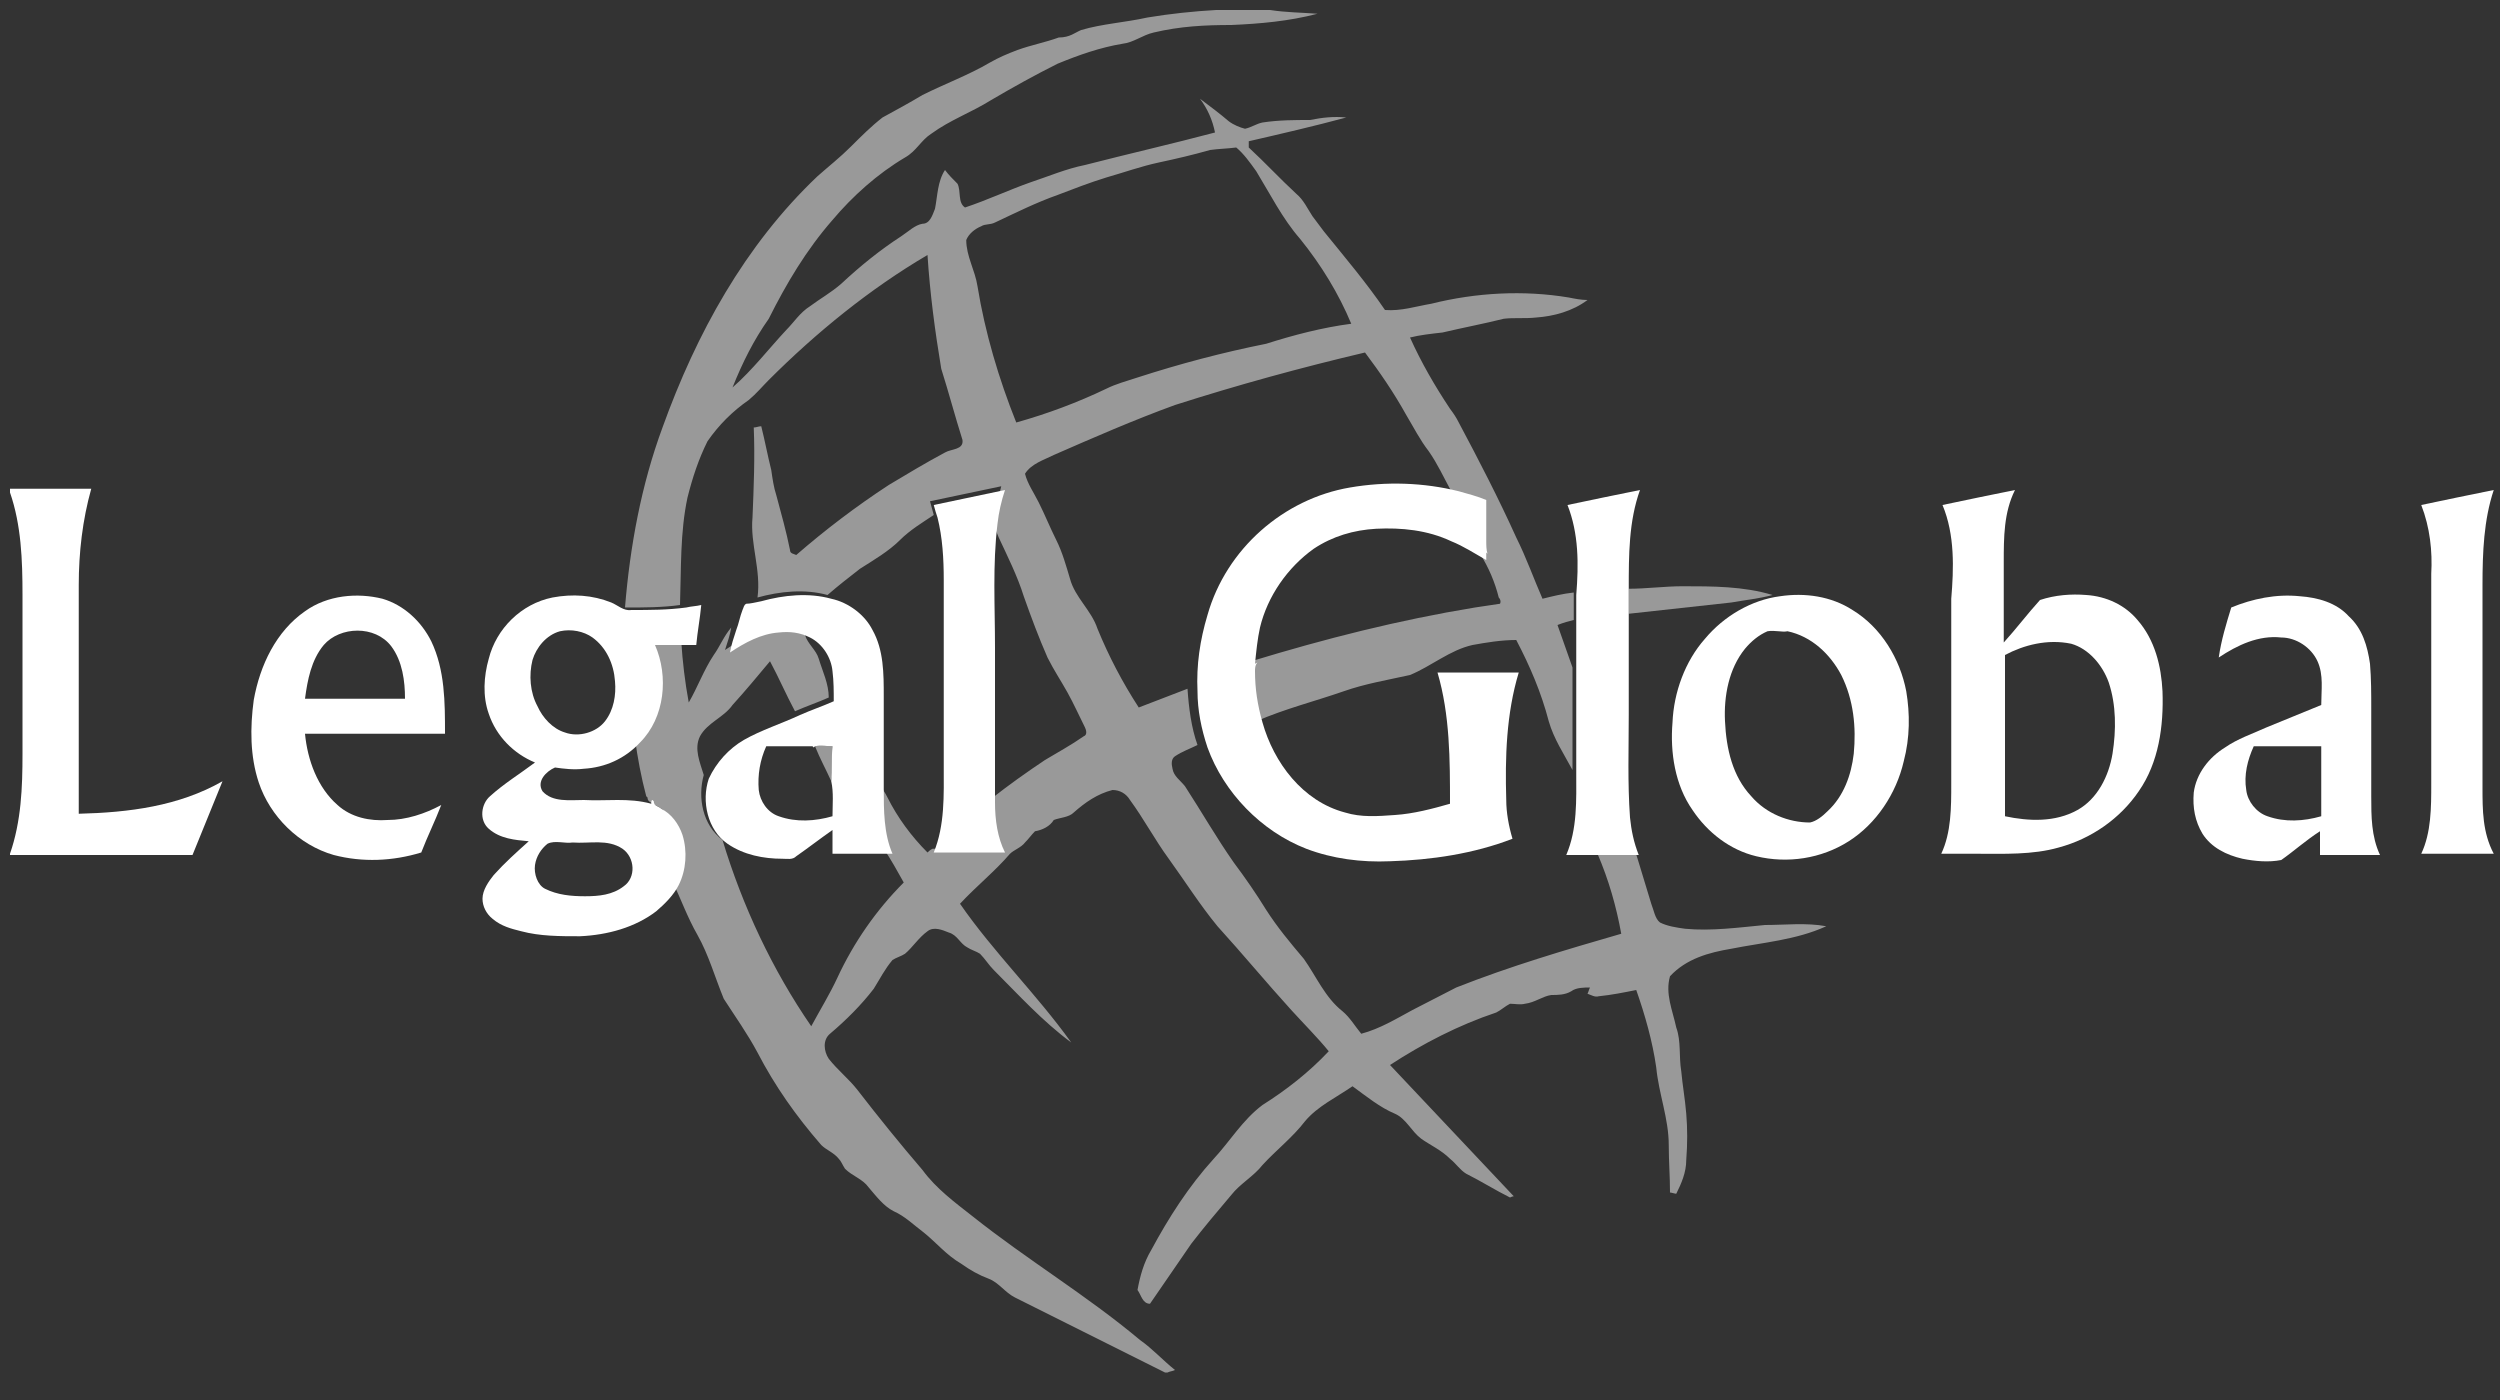
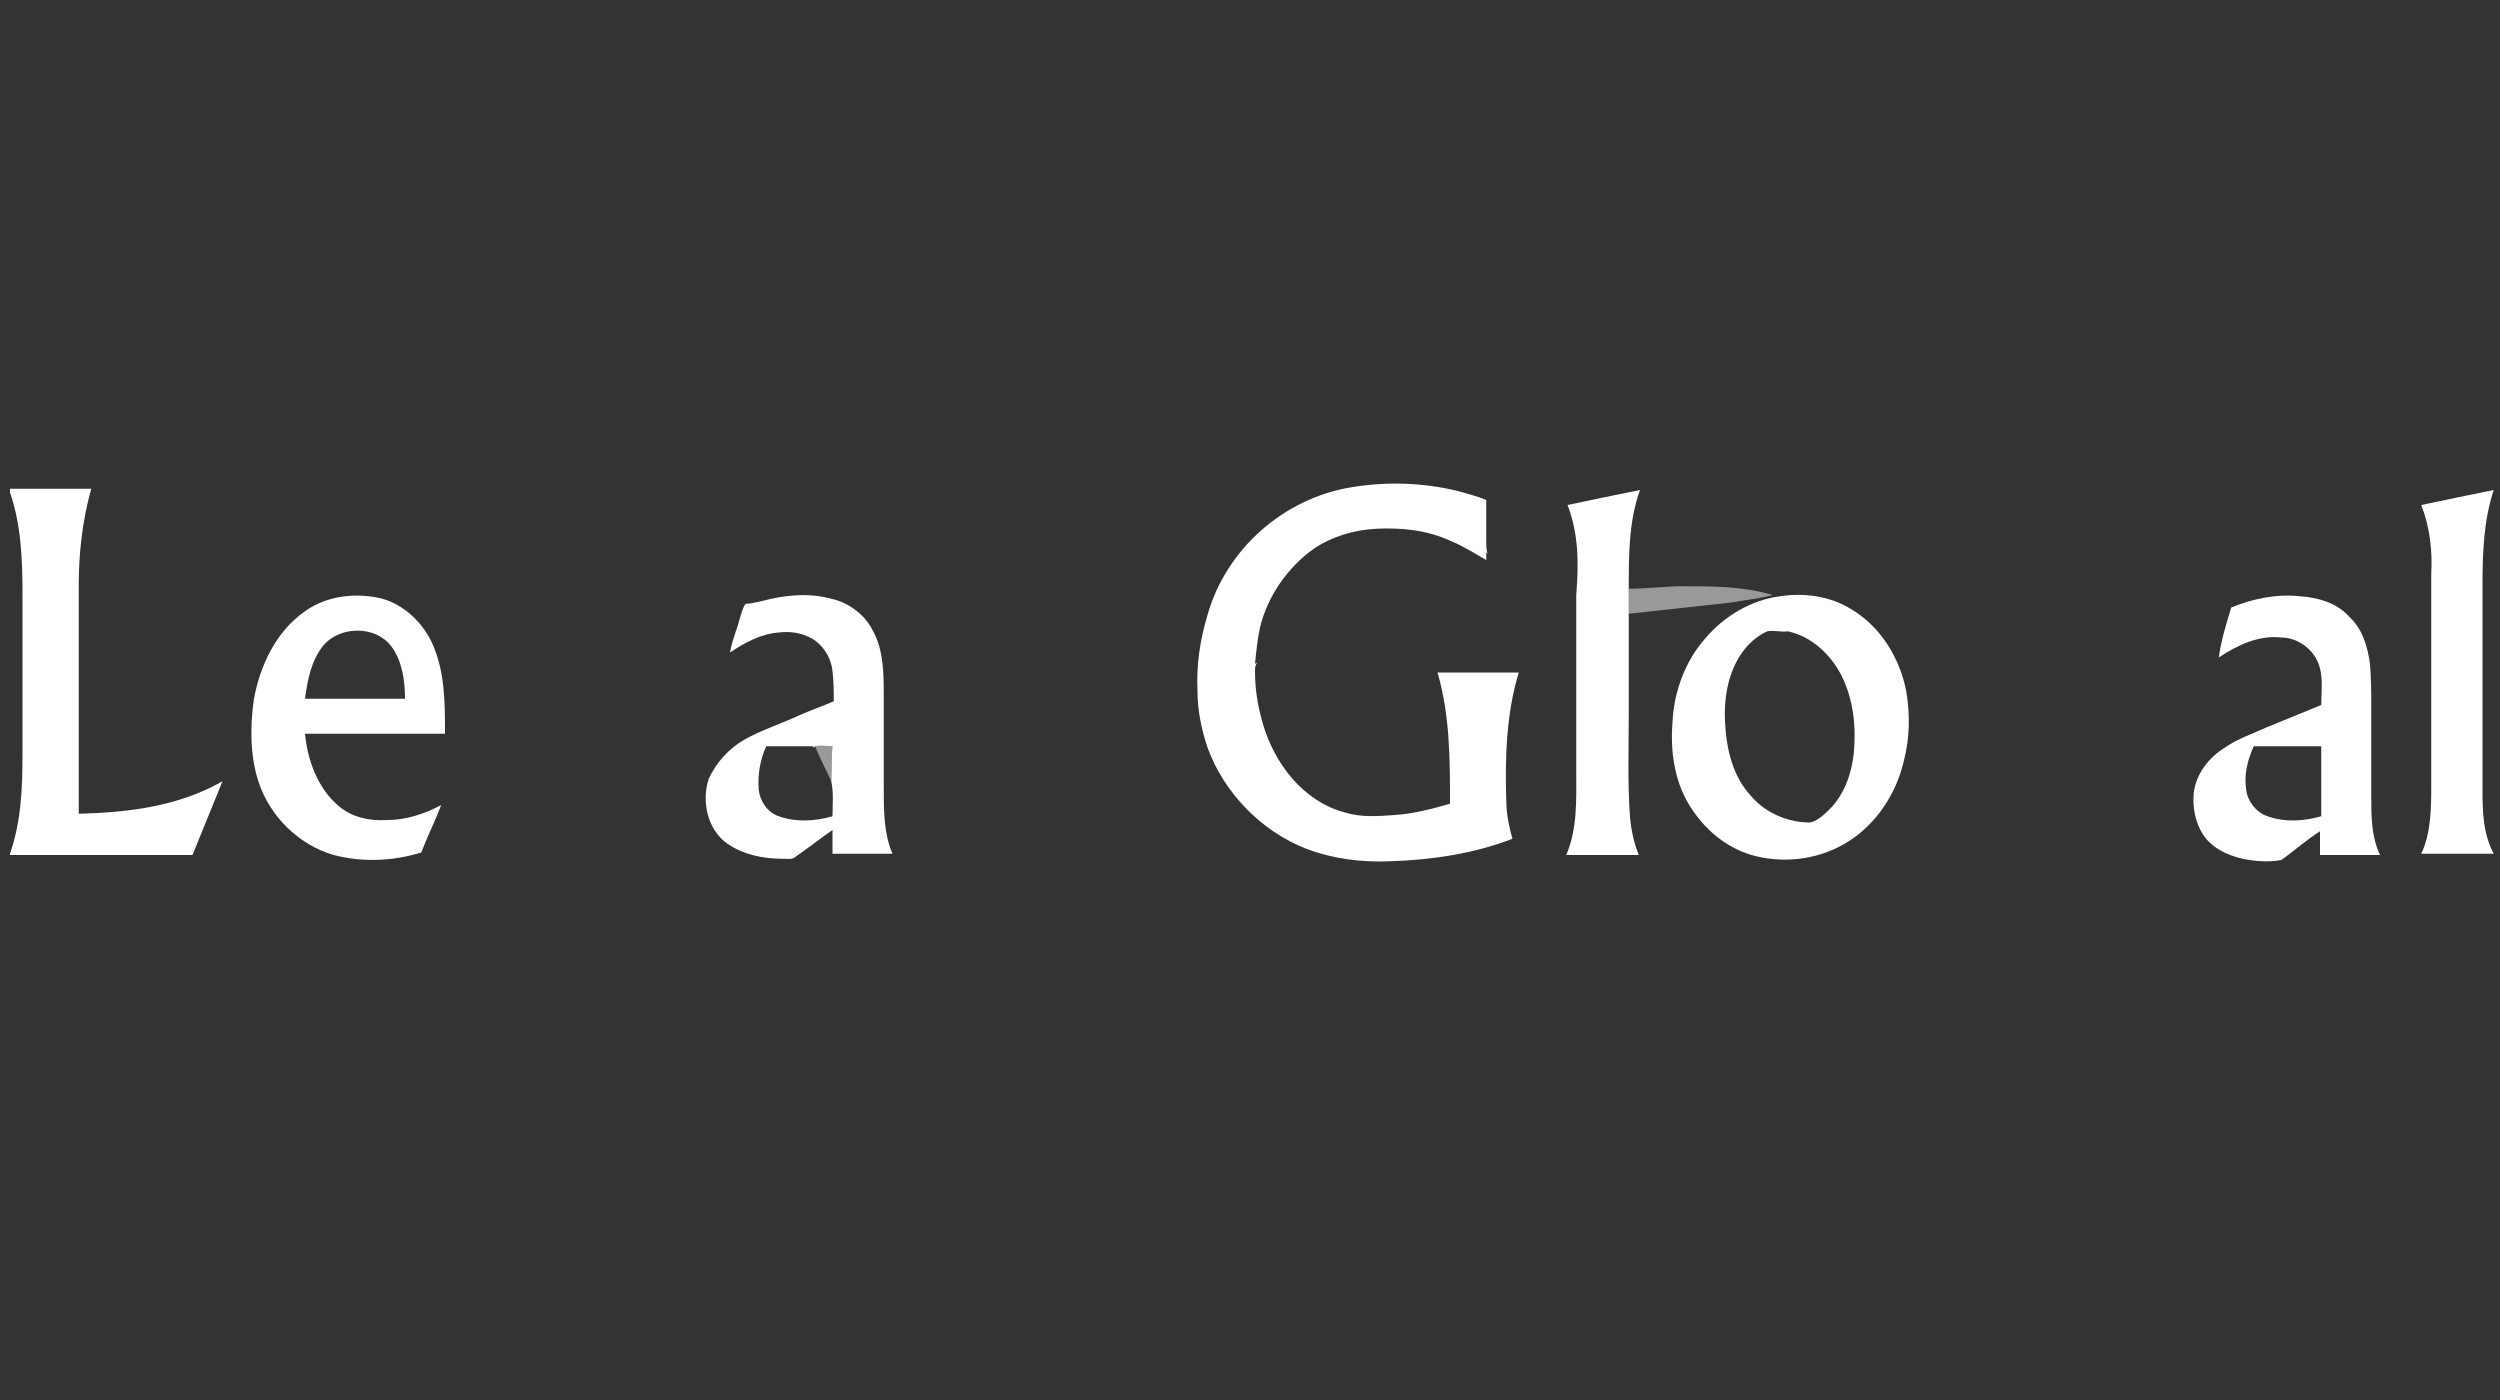
<svg xmlns="http://www.w3.org/2000/svg" version="1.1" id="Layer_1" x="0px" y="0px" viewBox="0 0 200 112" style="enable-background:new 0 0 200 112;" xml:space="preserve">
  <rect x="0" y="0" width="200" height="112" fill="#333333" stroke="none" />
  <style type="text/css">
	.st0{opacity:0.5;}
	.st1{fill:#FFFFFF;}
</style>
  <g>
    <g class="st0">
      <g>
-         <path class="st1" d="M97.3,0.8h4.3c1.3,0.2,2.5,0.2,3.8,0.3c-2.3,0.6-4.6,0.8-6.9,0.9c-2.1,0-4.1,0.1-6.2,0.6     c-0.9,0.2-1.6,0.8-2.5,0.9c-1.8,0.3-3.5,0.9-5.2,1.6c-1.8,0.9-3.6,1.9-5.3,2.9C77.7,9,76,9.6,74.5,10.7c-0.8,0.5-1.2,1.4-2.1,1.9     c-2.2,1.3-4.2,3.1-5.8,5c-2.1,2.4-3.7,5.1-5.1,7.9c-1.2,1.7-2.1,3.5-2.9,5.5c1.6-1.4,2.9-3.1,4.3-4.6c0.6-0.6,1.1-1.4,1.9-1.9     c0.8-0.6,1.7-1.1,2.5-1.8c1.5-1.4,3.1-2.7,4.8-3.8c0.6-0.4,1.1-0.9,1.7-1c0.6,0,0.8-0.7,1-1.2c0.2-1,0.2-2.2,0.8-3.1     c0.3,0.4,0.6,0.7,1,1.1c0.3,0.6,0,1.5,0.6,1.9c1.8-0.6,3.5-1.4,5.2-2c1.5-0.5,2.9-1.1,4.4-1.4c3.5-0.9,7-1.7,10.4-2.6     c-0.2-1-0.6-1.9-1.2-2.7c0.8,0.6,1.6,1.2,2.3,1.8c0.4,0.3,0.9,0.5,1.3,0.6c0.5-0.1,0.9-0.4,1.4-0.5c1.3-0.2,2.6-0.2,3.8-0.2     c1-0.2,1.9-0.3,2.9-0.2c-2.6,0.7-5.2,1.3-7.8,1.9c0,0.2,0,0.4,0,0.5c1.3,1.2,2.5,2.5,3.8,3.7c0.6,0.5,0.9,1.2,1.3,1.8     c0.3,0.4,0.6,0.8,0.9,1.2c1.7,2.1,3.4,4.1,4.9,6.3c1.3,0.1,2.5-0.3,3.7-0.5c3.6-0.9,7.4-1.1,11-0.5c0.5,0.1,1,0.2,1.5,0.2     c-1.2,0.9-2.7,1.3-4.1,1.4c-0.9,0.1-1.8,0-2.6,0.1c-1.6,0.4-3.2,0.7-4.9,1.1c-0.9,0.1-1.8,0.2-2.6,0.4c0.9,2,2,3.9,3.2,5.7     c0.3,0.4,0.5,0.7,0.7,1.1c1.6,3,3.2,6.1,4.6,9.2c0.8,1.6,1.4,3.3,2.1,4.9c0.8-0.2,1.6-0.4,2.5-0.5c0,0.7,0,1.5,0,2.2     c-0.4,0.1-0.8,0.2-1.3,0.4c0.4,1.1,0.8,2.3,1.2,3.4c0,2.7,0,5.5,0,8.2c-0.7-1.3-1.5-2.5-1.9-3.9c-0.6-2.3-1.5-4.4-2.6-6.5     c-1.2,0-2.4,0.2-3.5,0.4c-1.8,0.4-3.3,1.7-5,2.4c-1.8,0.4-3.6,0.7-5.3,1.3c-2.3,0.8-4.7,1.4-7,2.4c-0.4-1.3-0.5-2.7-0.6-4.1     c0-0.2,0-0.5,0.2-0.7c5.9-1.8,11.8-3.3,17.9-4.3c0.7-0.1,1.3-0.2,2-0.3c0.1-0.2,0-0.4-0.1-0.5c-0.3-1.2-0.8-2.4-1.5-3.5     c-0.1-0.4-0.1-0.8-0.1-1.1c0-1.1,0-2.1,0-3.2c-0.7-0.3-1.5-0.5-2.2-0.7c-0.6-1.1-1.1-2.2-1.8-3.2c-0.7-0.9-1.2-1.9-1.8-2.9     c-1-1.8-2.1-3.4-3.3-5c-5.1,1.2-10.2,2.6-15.2,4.2c-3.3,1.2-6.5,2.6-9.7,4c-0.8,0.4-1.8,0.7-2.3,1.5c0.2,0.8,0.7,1.5,1.1,2.3     c0.5,1,0.9,2,1.4,3c0.5,1,0.8,2.1,1.1,3.1c0.4,1.5,1.7,2.5,2.2,4c0.9,2.2,2,4.3,3.3,6.3c1.3-0.5,2.6-1,3.9-1.5     c0.1,1.5,0.3,3.1,0.8,4.5c-0.6,0.3-1.2,0.5-1.8,0.9c-0.3,0.2-0.3,0.6-0.2,1c0.1,0.6,0.6,0.9,1,1.4c1.3,2,2.5,4.1,3.9,6.1     c0.9,1.2,1.8,2.5,2.6,3.8c0.9,1.4,1.9,2.6,3,3.9c1,1.4,1.7,3.1,3.1,4.2c0.6,0.5,1,1.2,1.5,1.8c1.5-0.4,2.8-1.2,4.1-1.9     c1.2-0.6,2.3-1.2,3.5-1.8c4.3-1.7,8.7-3,13.2-4.3c-0.4-2.2-1-4.3-1.9-6.4c0.9,0,1.9,0,2.8,0c-0.4-1-0.7-2-0.7-3     c0.8,2.3,1.5,4.7,2.2,7c0.2,0.5,0.3,1.2,0.7,1.5c0.6,0.3,1.3,0.4,2,0.5c2.1,0.2,4.3-0.1,6.4-0.3c1.6,0,3.3-0.2,4.9,0.1     c-2.4,1.1-5.1,1.3-7.6,1.8c-1.8,0.3-3.6,0.8-4.9,2.2c-0.4,1.4,0.2,2.7,0.5,4.1c0.4,1.1,0.2,2.3,0.4,3.5c0.1,1.1,0.3,2.2,0.4,3.4     c0.1,1.2,0.1,2.4,0,3.7c0,1-0.4,1.9-0.8,2.7c-0.1,0-0.4-0.1-0.5-0.1c0-1.3-0.1-2.5-0.1-3.8c0-2.1-0.8-4.1-1-6.2     c-0.3-2.1-0.9-4.2-1.6-6.2c-1,0.2-2,0.4-3,0.5c-0.3,0.1-0.6-0.1-0.9-0.2c0.1-0.2,0.1-0.3,0.2-0.5c-0.5,0-1.1,0-1.5,0.3     c-0.5,0.3-1.1,0.3-1.6,0.3c-0.7,0.1-1.3,0.6-2.1,0.7c-0.4,0.1-0.8,0-1.2,0c-0.4,0.2-0.7,0.5-1.1,0.7c-3,1-5.9,2.5-8.5,4.2     c3.3,3.5,6.6,7,9.9,10.5c-0.1,0-0.3,0.1-0.3,0.1c-1.2-0.6-2.3-1.3-3.5-1.9c-0.5-0.3-0.8-0.8-1.3-1.2c-0.7-0.7-1.6-1.1-2.3-1.6     c-0.8-0.6-1.2-1.6-2.1-2c-1.2-0.5-2.3-1.4-3.4-2.2c-1.3,0.9-2.8,1.6-3.8,2.8c-1,1.3-2.3,2.3-3.4,3.5c-0.7,0.9-1.8,1.5-2.5,2.4     c-1.1,1.3-2.2,2.6-3.2,3.9c-1.1,1.6-2.2,3.2-3.3,4.8c-0.6,0-0.7-0.7-1-1.1c0.2-1.1,0.5-2.2,1.1-3.2c1.4-2.6,3-5.1,5-7.3     c1.3-1.4,2.3-3.1,3.9-4.3c1.9-1.2,3.7-2.6,5.3-4.3c-0.9-1.1-2-2.2-3-3.3c-2-2.2-3.9-4.5-5.9-6.7c-1.4-1.7-2.6-3.6-3.9-5.4     c-1.1-1.5-2-3.2-3.1-4.7c-0.3-0.5-0.8-0.8-1.4-0.8c-1.2,0.3-2.2,1-3.1,1.8c-0.4,0.4-1.1,0.4-1.6,0.6c-0.3,0.5-0.9,0.8-1.5,0.9     c-0.3,0.3-0.5,0.6-0.8,0.9c-0.3,0.4-0.9,0.6-1.2,0.9c-1.2,1.4-2.7,2.6-4,4c2.7,3.9,6.1,7.2,8.9,11.1c-2.3-1.7-4.2-3.8-6.2-5.8     c-0.4-0.4-0.7-0.9-1.1-1.3c-0.3-0.2-0.7-0.3-1-0.5c-0.6-0.3-0.8-1-1.5-1.2c-0.5-0.2-1.2-0.5-1.7-0.1c-0.7,0.5-1.2,1.3-1.8,1.8     c-0.3,0.2-0.7,0.3-1,0.5c-0.6,0.7-1,1.5-1.5,2.3c-1,1.3-2.2,2.5-3.5,3.6c-0.6,0.5-0.5,1.4-0.1,2c0.7,0.9,1.6,1.6,2.3,2.5     c1.7,2.2,3.4,4.3,5.2,6.4c1.1,1.5,2.6,2.6,4,3.7c4.4,3.5,9.1,6.3,13.4,9.9c1,0.7,1.8,1.6,2.8,2.4c-0.2,0.1-0.4,0.1-0.6,0.2h-0.2     c-4-2-8-4-12-6c-0.8-0.4-1.3-1.2-2.1-1.5c-0.8-0.3-1.5-0.7-2.2-1.2c-1.2-0.7-2-1.7-3-2.5c-0.8-0.6-1.5-1.3-2.4-1.7     c-0.8-0.4-1.4-1.2-2-1.9c-0.5-0.7-1.3-0.9-1.9-1.5c-0.2-0.3-0.3-0.6-0.5-0.8c-0.4-0.5-1-0.7-1.4-1.1c-2-2.3-3.7-4.7-5.1-7.4     c-0.8-1.5-1.8-2.9-2.7-4.3c-0.7-1.7-1.2-3.5-2.1-5.1c-0.8-1.4-1.3-2.8-2-4.3c0.6-1.2,0.6-2.7,0.3-4c-0.2-0.9-0.8-1.7-1.7-2.1     c-0.2-0.2-0.6-0.2-0.6-0.6c0,0-0.1-0.1-0.1-0.1c-0.4-1.5-0.7-3.1-0.9-4.6c2-2,2.3-5.3,1.2-7.8c0.8,0,1.7,0,2.5,0     c0.1,1.6,0.3,3.3,0.6,4.9c0.7-1.2,1.2-2.6,2-3.8c0.5-0.7,0.8-1.5,1.4-2.2c-0.1,0.6-0.3,1.2-0.5,1.8c1.2-0.8,2.5-1.5,3.9-1.6     c0.8-0.1,1.7,0,2.5,0.4c0.2,0.7,0.9,1.2,1.1,1.9c0.3,1,0.8,2,0.8,3.1c-0.9,0.4-1.8,0.7-2.7,1.1c-0.7-1.3-1.3-2.7-2-4     c-1,1.2-2,2.4-3,3.5c-0.7,1-2,1.4-2.6,2.5c-0.5,1,0,2.1,0.3,3.1c-0.5,1.8-0.1,4,1.5,5.2c1.6,5.3,4,10.4,7.1,14.9     c0.7-1.3,1.5-2.6,2.1-3.9c1.3-2.8,3.1-5.4,5.3-7.6c-0.5-0.9-1-1.8-1.6-2.7c0.1,0,0.2,0,0.3,0c-0.7-1.6-0.7-3.5-0.7-5.2     c0.3,0.4,0.5,0.7,0.7,1.1c0.8,1.6,1.9,3.1,3.2,4.4c0.1-0.1,0.2-0.2,0.4-0.3c1.8,0,3.7,0,5.5,0c-0.6-1.3-0.8-2.6-0.8-4     c1.4-1.1,2.8-2.1,4.3-3.1c1-0.6,2.1-1.2,3.1-1.9c0.3-0.1,0.2-0.5,0.1-0.7c-0.5-1-0.9-1.9-1.4-2.8c-0.5-0.9-1.1-1.8-1.6-2.8     c-0.7-1.6-1.3-3.2-1.9-4.9c-0.5-1.6-1.3-3.2-2-4.7c-0.2-0.5-0.4-0.9-0.4-1.4c0.1-0.9,0.4-1.8,0.6-2.7c-1.9,0.4-3.8,0.8-5.7,1.2     c0.1,0.4,0.2,0.7,0.3,1.1c-0.9,0.6-1.9,1.2-2.7,2c-0.9,0.9-2.1,1.6-3.2,2.3c-0.9,0.7-1.8,1.4-2.6,2.1c-1.8-0.5-3.8-0.3-5.6,0.2     c0.3-2.2-0.6-4.3-0.4-6.4c0.1-2.4,0.2-4.8,0.1-7.2c0.2,0,0.4-0.1,0.6-0.1c0.3,1.2,0.5,2.3,0.8,3.5c0.1,0.7,0.2,1.4,0.4,2     c0.4,1.5,0.8,2.9,1.1,4.4c0,0.3,0.3,0.3,0.5,0.4c2.3-2,4.8-3.9,7.4-5.6c1.5-0.9,3-1.8,4.5-2.6c0.5-0.3,1.5-0.2,1.4-1     c-0.6-1.9-1.1-3.8-1.7-5.7c-0.5-3-0.9-6-1.1-9.1c-4.6,2.7-8.9,6.2-12.7,10c-0.5,0.5-1,1.1-1.6,1.6c-1.3,0.9-2.4,2-3.3,3.3     c-0.7,1.4-1.2,2.9-1.6,4.5c-0.6,2.8-0.5,5.7-0.6,8.6c-1.4,0.2-2.9,0.2-4.4,0.2c0.4-4.9,1.3-9.8,3-14.4     c2.7-7.5,6.6-14.6,12.4-20.1c0.9-0.8,1.8-1.5,2.7-2.4c0.8-0.8,1.6-1.6,2.5-2.3c1.1-0.6,2.2-1.2,3.2-1.8c1.8-0.9,3.7-1.6,5.4-2.6     c0.7-0.4,1.4-0.7,2.2-1c1.1-0.4,2.2-0.6,3.3-1C85.6,3,86,2.6,86.5,2.4c1.7-0.5,3.5-0.6,5.3-1C93.6,1.1,95.5,0.9,97.3,0.8z      M96.8,12c-1.4,0.4-2.7,0.7-4.1,1c-1.4,0.3-2.8,0.8-4.2,1.2c-1.3,0.4-2.6,0.9-3.9,1.4c-1.7,0.6-3.3,1.4-5,2.2     c-0.4,0.2-0.8,0.1-1.1,0.3c-0.5,0.2-1,0.6-1.2,1.1c0,1.3,0.7,2.4,0.9,3.7c0.6,3.7,1.7,7.4,3.1,10.9c2.5-0.7,4.9-1.6,7.2-2.7     c0.8-0.4,1.6-0.6,2.5-0.9c3.4-1.1,6.8-2,10.3-2.7c2.2-0.7,4.5-1.3,6.8-1.6c-1-2.4-2.4-4.7-4.1-6.8c-1.4-1.6-2.4-3.6-3.5-5.4     c-0.5-0.7-1-1.4-1.6-1.9C98.1,11.9,97.5,11.9,96.8,12z" />
-       </g>
+         </g>
      <path class="st1" d="M130.3,47.1c1.4,0,2.9-0.2,4.3-0.2c2.4,0,4.9,0,7.2,0.7c-1.1,0.3-2.2,0.4-3.3,0.6c-2.7,0.3-5.5,0.6-8.2,0.9    C130.3,48.4,130.3,47.8,130.3,47.1z" />
      <path class="st1" d="M65.2,59.7c0.5-0.1,0.9,0,1.4,0c0,0.9,0.1,1.8-0.1,2.8C66.1,61.6,65.6,60.7,65.2,59.7L65.2,59.7z" />
    </g>
    <g>
      <path class="st1" d="M108,39c2.9-0.5,5.9-0.4,8.7,0.3c0.7,0.2,1.5,0.4,2.2,0.7c0,1.1,0,2.1,0,3.2c0,0.4,0,0.8,0.1,1.1l-0.1-0.1    c0,0.2,0,0.5,0,0.6c-0.9-0.5-1.8-1.1-2.8-1.5c-1.9-0.9-4-1.1-6-1c-1.8,0.1-3.5,0.6-5,1.6c-2.1,1.5-3.7,3.8-4.3,6.3    c-0.2,0.9-0.3,1.9-0.4,2.9l0.2-0.1c-0.2,0.2-0.2,0.5-0.2,0.7c0,1.4,0.2,2.7,0.6,4.1c0.9,3.2,3.2,6.3,6.6,7.2    c1.3,0.4,2.6,0.3,4,0.2c1.5-0.1,3-0.5,4.4-0.9c0-3.5,0-7.1-1-10.5c2.2,0,4.3,0,6.5,0c-1,3.3-1.1,6.8-1,10.2c0,1,0.2,2.1,0.5,3.1    c-3.1,1.2-6.5,1.7-9.8,1.8c-2.3,0.1-4.6-0.2-6.7-1c-3.6-1.4-6.6-4.5-7.9-8.1c-0.5-1.5-0.8-3-0.8-4.5c-0.1-2.1,0.2-4.1,0.8-6.1    C98.1,43.9,102.7,39.9,108,39z" />
      <path class="st1" d="M0.8,39.1c2.2,0,4.3,0,6.5,0c-0.7,2.5-1,5.1-1,7.7c0,6.1,0,12.2,0,18.3c4-0.1,8-0.6,11.5-2.6    c-0.8,2-1.6,3.9-2.4,5.9c-4.9,0-9.7,0-14.6,0v-0.1c0.9-2.6,1-5.3,1-8c0-4.2,0-8.5,0-12.7c0-2.8-0.1-5.6-1-8.2V39.1z" />
-       <path class="st1" d="M74.7,40.4c1.9-0.4,3.8-0.8,5.7-1.2c-0.3,0.9-0.5,1.8-0.6,2.7c-0.4,3.3-0.2,6.6-0.2,9.9c0,4.1,0,8.3,0,12.4    c0,1.4,0.2,2.8,0.8,4c-1.8,0-3.7,0-5.5,0l-0.2,0c0.9-2.2,0.8-4.6,0.8-6.9c0-5,0-10,0-14.9c0-1.7-0.1-3.4-0.5-5    C74.9,41.1,74.8,40.8,74.7,40.4z" />
      <path class="st1" d="M125.4,40.4c1.9-0.4,3.8-0.8,5.8-1.2c-0.9,2.5-0.9,5.2-0.9,7.9c0,0.6,0,1.3,0,1.9c0,2.7,0,5.4,0,8.2    c0,2.7-0.1,5.4,0.1,8.2c0.1,1,0.3,2,0.7,3c-0.9,0-1.9,0-2.8,0c-1,0-2,0-3,0c0.9-2.1,0.8-4.4,0.8-6.6c0-2.7,0-5.5,0-8.2    c0-1.3,0-2.5,0-3.8c0-0.7,0-1.5,0-2.2C126.3,45.1,126.3,42.7,125.4,40.4z" />
      <g>
-         <path class="st1" d="M155.4,40.4c1.9-0.4,3.8-0.8,5.8-1.2c-0.9,1.8-0.9,3.8-0.9,5.8c0,2.1,0,4.3,0,6.4c1-1.1,1.9-2.3,2.9-3.4     c1.2-0.4,2.5-0.5,3.7-0.4c1.6,0.1,3.1,0.8,4.1,2c1.4,1.6,1.9,3.7,2,5.7c0.1,2.8-0.3,5.7-1.9,8c-1.5,2.2-3.8,3.8-6.4,4.5     c-2.1,0.6-4.4,0.5-6.6,0.5c-0.9,0-1.8,0-2.8,0c0.8-1.7,0.8-3.7,0.8-5.6c0-4.9,0-9.9,0-14.8C156.3,45.5,156.4,42.8,155.4,40.4z      M160.4,52.4c0,4.3,0,8.6,0,12.9c1.9,0.4,4,0.5,5.8-0.5c1.6-0.9,2.5-2.7,2.8-4.5c0.3-1.9,0.3-3.9-0.3-5.7c-0.5-1.4-1.6-2.7-3-3.1     C163.8,51.1,161.9,51.6,160.4,52.4z" />
-       </g>
+         </g>
      <path class="st1" d="M193.7,40.4c1.9-0.4,3.8-0.8,5.8-1.2c-0.8,2.4-0.9,5-0.9,7.6c0,5.4,0,10.8,0,16.2c0,1.8,0,3.6,0.9,5.3v0    c-1.9,0-3.8,0-5.8,0c0.8-1.7,0.8-3.7,0.8-5.6c0-5.6,0-11.2,0-16.8C194.6,44.1,194.4,42.2,193.7,40.4z" />
      <g>
        <path class="st1" d="M24.4,48.9c1.8-1.3,4.2-1.5,6.2-1c1.7,0.5,3.1,1.8,3.9,3.4c1.1,2.3,1.1,4.9,1.1,7.4c-3.7,0-7.5,0-11.2,0     c0.2,2.1,1,4.3,2.6,5.7c1.1,1,2.6,1.3,4,1.2c1.5,0,3-0.5,4.3-1.2c-0.5,1.3-1.1,2.5-1.6,3.8c-2.3,0.7-4.7,0.8-7,0.2     c-2.8-0.8-5.1-3.1-6-5.8C20,60.5,20,58.2,20.3,56C20.8,53.2,22.1,50.5,24.4,48.9z M25.9,51.6c-1,1.2-1.3,2.8-1.5,4.3     c2.7,0,5.3,0,8,0c0-1.4-0.2-3-1.1-4.2C30,50,27.2,50.1,25.9,51.6z" />
      </g>
      <g>
-         <path class="st1" d="M44.2,47.8c1.6-0.3,3.2-0.2,4.7,0.4c0.5,0.2,1,0.7,1.6,0.6c1.5,0,2.9,0,4.4-0.2c0.4-0.1,0.8-0.1,1.2-0.2     c-0.1,1.1-0.3,2.1-0.4,3.2c-0.3,0-0.5,0-0.8,0c-0.8,0-1.7,0-2.5,0c1.1,2.5,0.8,5.8-1.2,7.8c-1.2,1.3-2.8,2-4.5,2.1     c-0.8,0.1-1.6,0-2.3-0.1c-0.7,0.3-1.5,1.1-1,1.9c0.8,0.9,2.2,0.7,3.3,0.7c1.8,0.1,3.6-0.2,5.4,0.3c0-0.1,0-0.3,0.1-0.3     c0,0,0.1,0.1,0.1,0.1c0,0.4,0.4,0.4,0.6,0.6c0.8,0.4,1.4,1.2,1.7,2.1c0.4,1.3,0.3,2.8-0.3,4c-0.4,0.8-1.1,1.5-1.8,2.1     c-1.7,1.3-3.9,1.9-6.1,2c-1.6,0-3.2,0-4.7-0.4c-0.8-0.2-1.6-0.4-2.3-1c-0.5-0.4-0.8-1-0.8-1.6c0-0.7,0.5-1.4,0.9-1.9     c0.9-1,1.8-1.8,2.8-2.7c-1.1-0.1-2.3-0.2-3.2-1c-0.8-0.7-0.6-2,0.1-2.6c1.1-1,2.4-1.8,3.6-2.7c-1.7-0.7-3.1-2.1-3.7-3.9     c-0.5-1.4-0.4-3,0-4.4C39.7,50.3,41.7,48.3,44.2,47.8z M44.8,50.5c-1.1,0.3-1.9,1.3-2.2,2.3c-0.3,1.2-0.2,2.6,0.4,3.7     c0.4,0.9,1.2,1.8,2.2,2.1c1.1,0.4,2.5,0,3.2-0.9c0.7-0.9,0.9-2.1,0.8-3.2c-0.1-1.4-0.7-2.7-1.8-3.5     C46.7,50.5,45.7,50.3,44.8,50.5z M43.8,67.5c-0.5,0.4-0.9,1-1,1.7c-0.1,0.7,0.2,1.6,0.8,1.9c1,0.5,2.1,0.6,3.2,0.6     c1.1,0,2.2-0.1,3.1-0.8c1-0.7,0.9-2.3-0.1-3c-1.2-0.8-2.6-0.4-4-0.5C45.2,67.5,44.4,67.2,43.8,67.5z" />
-       </g>
+         </g>
      <g>
        <path class="st1" d="M60.9,48.1c1.8-0.5,3.8-0.7,5.6-0.2c1.4,0.3,2.7,1.3,3.3,2.5c0.9,1.6,0.9,3.5,0.9,5.3c0,2.5,0,4.9,0,7.4     c0,1.7,0,3.6,0.7,5.2c-0.1,0-0.2,0-0.3,0c-1.5,0-3,0-4.5,0c0-0.6,0-1.3,0-1.9c-1,0.7-1.9,1.4-2.9,2.1c-0.3,0.3-0.7,0.2-1.1,0.2     c-1.5,0-3.1-0.3-4.4-1.2c-1.6-1.1-2.1-3.4-1.5-5.2c0.6-1.3,1.6-2.4,2.8-3.1c1.4-0.8,3-1.3,4.5-2c0.9-0.4,1.8-0.7,2.7-1.1     c0-0.8,0-1.6-0.1-2.4c-0.1-1.1-0.8-2.2-1.8-2.7c-0.8-0.4-1.6-0.5-2.5-0.4c-1.4,0.1-2.7,0.8-3.9,1.6c0.1-0.6,0.3-1.2,0.5-1.8     c0.2-0.5,0.3-1.1,0.5-1.6c0.1-0.2,0.1-0.4,0.3-0.5C60,48.3,60.4,48.2,60.9,48.1z M61.3,59.7c-0.5,1.1-0.7,2.3-0.6,3.5     c0.1,0.9,0.7,1.8,1.6,2.1c1.4,0.5,2.9,0.4,4.3,0c0-0.9,0.1-1.9-0.1-2.8c0.1-0.9,0-1.8,0.1-2.8c-0.5,0-0.9-0.1-1.4,0l-0.1,0.1     c0,0-0.1-0.1-0.1-0.1C63.8,59.7,62.6,59.7,61.3,59.7z" />
      </g>
      <g>
        <path class="st1" d="M142.4,47.7c2-0.3,4.1,0,5.8,1.1c2.3,1.4,3.8,3.9,4.3,6.5c0.3,1.8,0.3,3.7-0.2,5.6c-0.6,2.6-2.2,5-4.4,6.4     c-2.2,1.4-4.9,1.8-7.4,1.2c-2.1-0.5-3.9-1.9-5.1-3.7c-1.4-2-1.8-4.6-1.6-7c0.1-2.4,1-4.9,2.6-6.7C137.9,49.3,140.1,48,142.4,47.7     z M141.4,50.5c-0.7,0.3-1.3,0.8-1.8,1.4c-1.3,1.6-1.7,3.8-1.6,5.8c0.1,2.2,0.6,4.4,2.1,6c1.2,1.4,3,2.1,4.7,2.1     c0.5-0.1,1-0.5,1.4-0.9c1.3-1.2,1.9-2.9,2.1-4.6c0.2-2.1,0-4.3-1-6.3c-0.9-1.7-2.4-3.1-4.3-3.5C142.6,50.6,142,50.4,141.4,50.5z" />
      </g>
      <g>
        <path class="st1" d="M178.5,48.6c1.7-0.7,3.6-1.1,5.5-0.9c1.4,0.1,2.9,0.5,3.9,1.6c1.1,1,1.5,2.4,1.7,3.8     c0.1,1.2,0.1,2.4,0.1,3.6c0,2.3,0,4.7,0,7c0,1.6,0,3.2,0.7,4.7c-1.6,0-3.2,0-4.8,0c0-0.6,0-1.3,0-1.9c-1.1,0.7-2.1,1.6-3.1,2.3     c-1,0.2-2.1,0.1-3.1-0.1c-1.3-0.3-2.5-0.9-3.2-2c-0.6-1-0.8-2.1-0.7-3.3c0.2-1.5,1.2-2.8,2.5-3.6c1-0.7,2.2-1.1,3.3-1.6     c1.5-0.6,2.9-1.2,4.4-1.8c0-1.2,0.2-2.4-0.3-3.5c-0.5-1.1-1.7-1.9-2.9-1.9c-1.8-0.2-3.5,0.6-5,1.6     C177.7,51.2,178.1,49.9,178.5,48.6z M180.3,59.7c-0.5,1.1-0.8,2.3-0.6,3.5c0.1,0.9,0.8,1.8,1.7,2.1c1.4,0.5,2.9,0.4,4.3,0     c0-1.9,0-3.7,0-5.6C183.8,59.7,182.1,59.7,180.3,59.7z" />
      </g>
    </g>
  </g>
</svg>